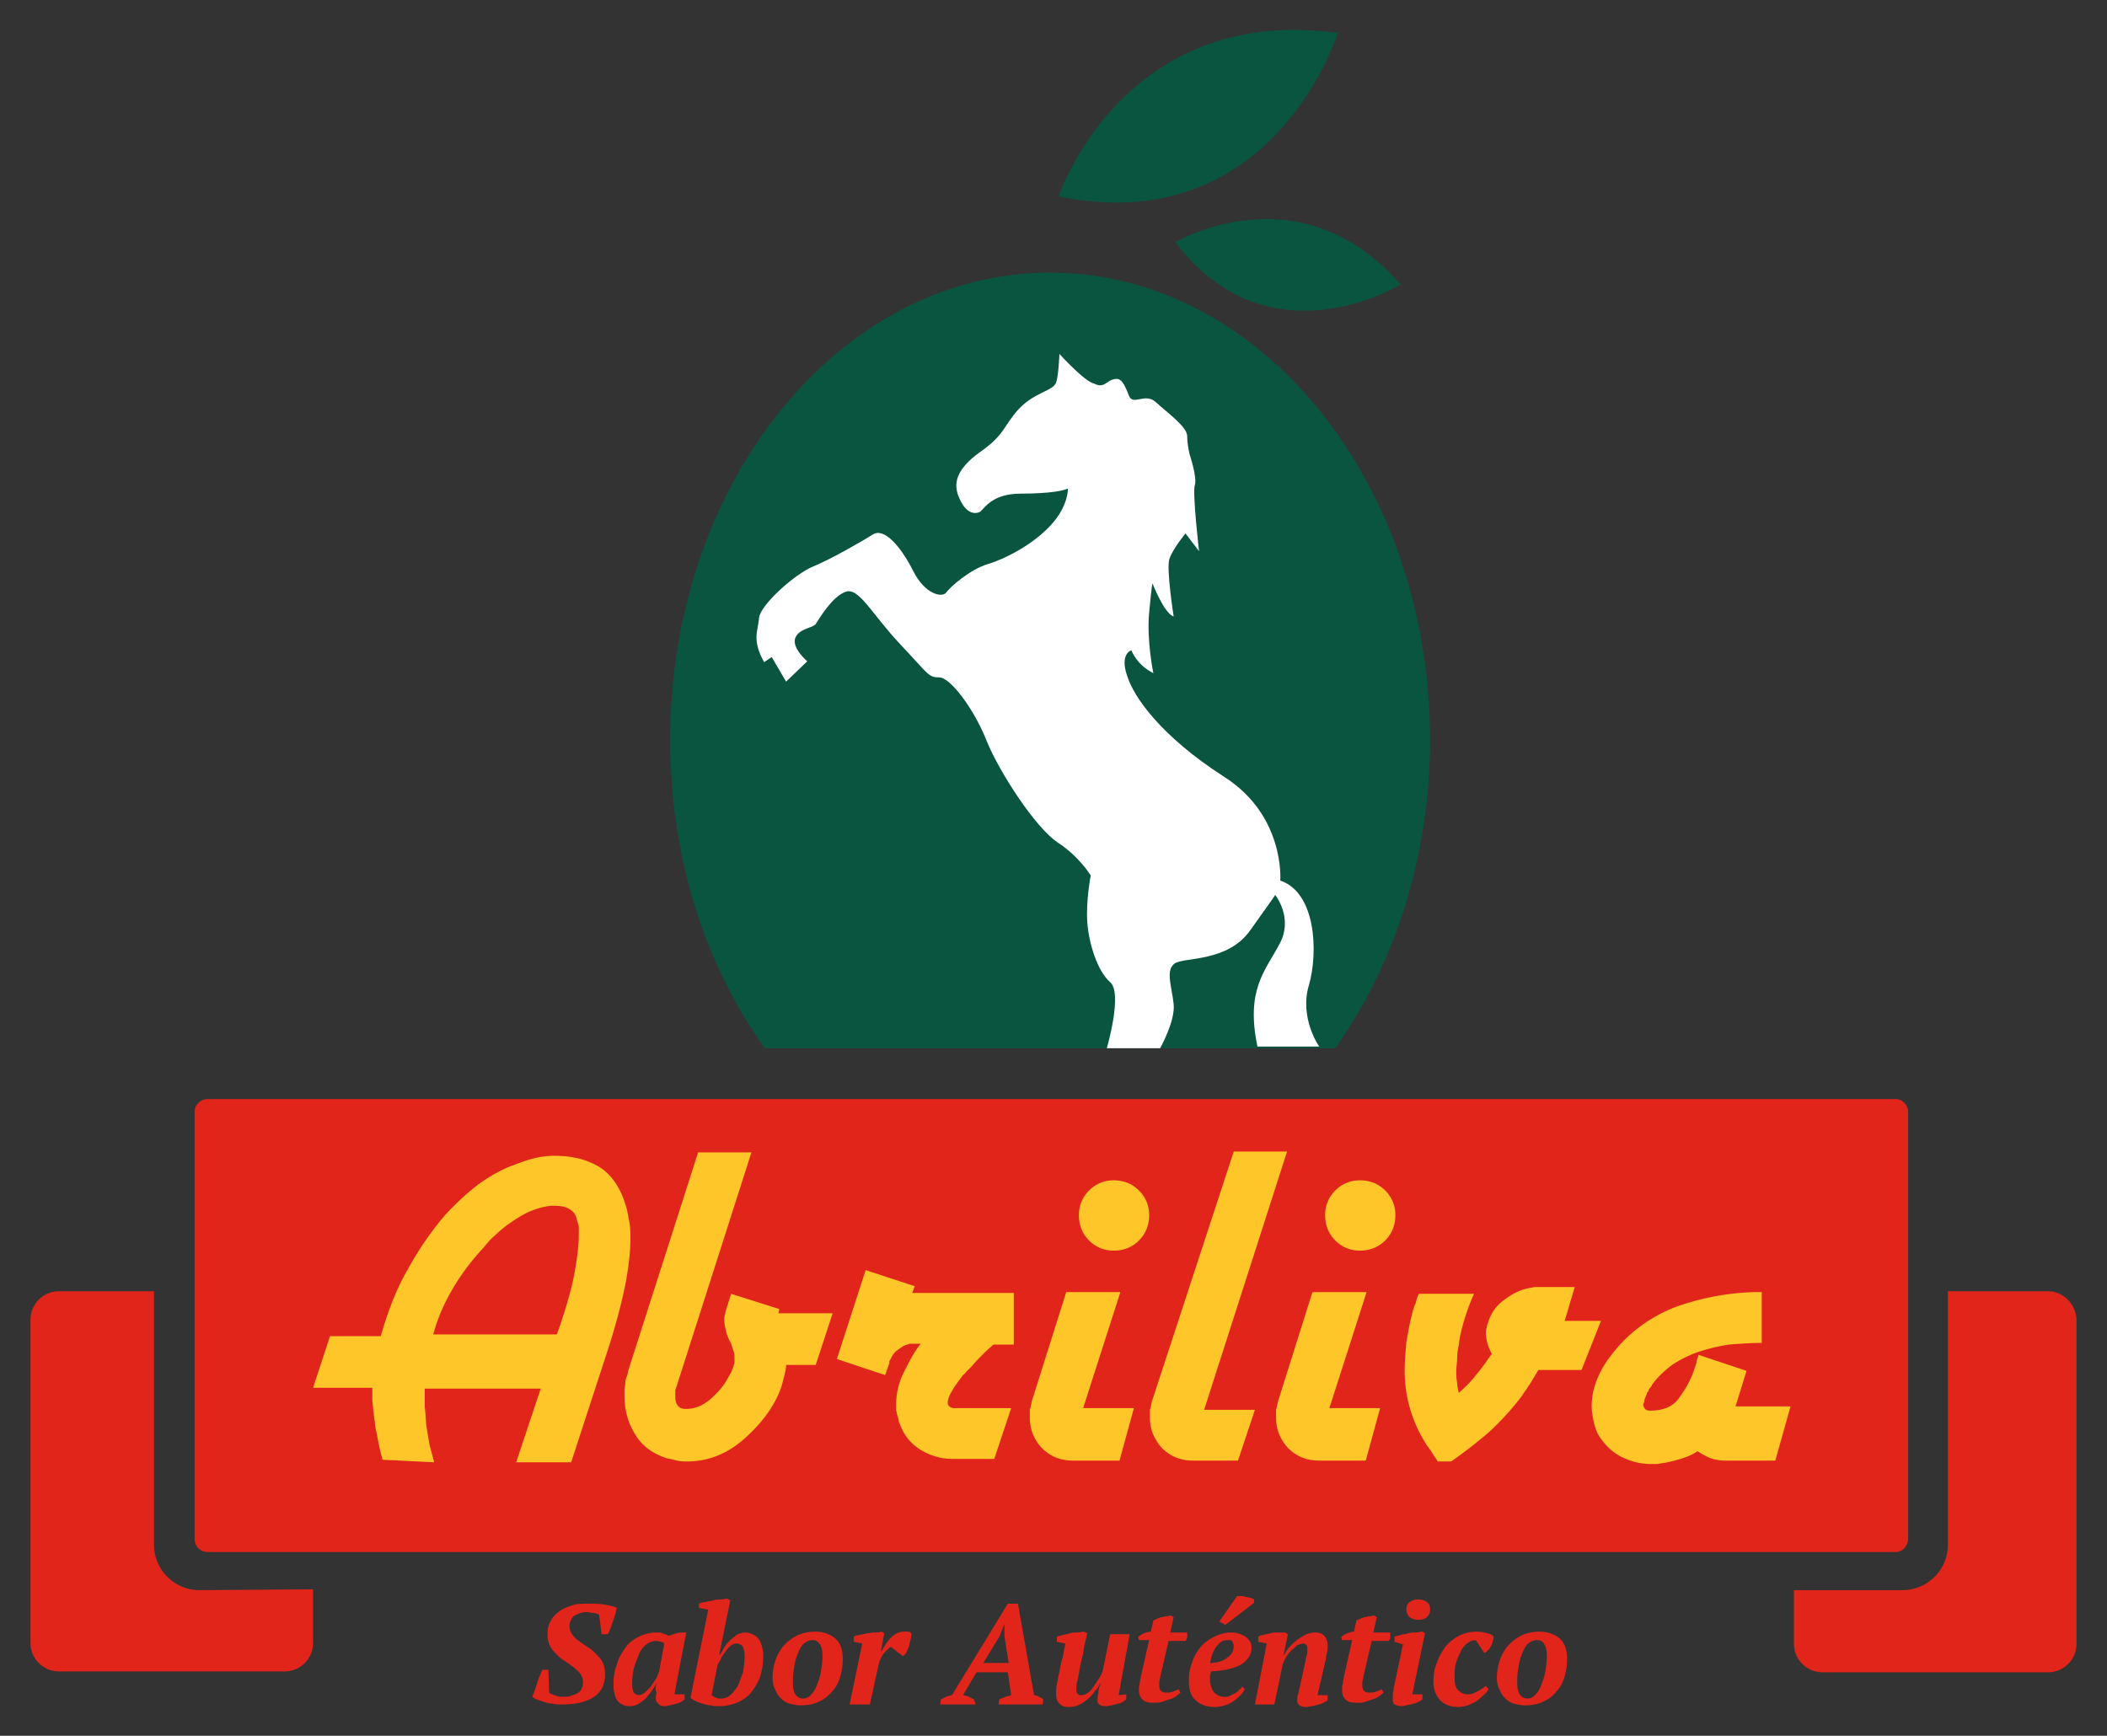
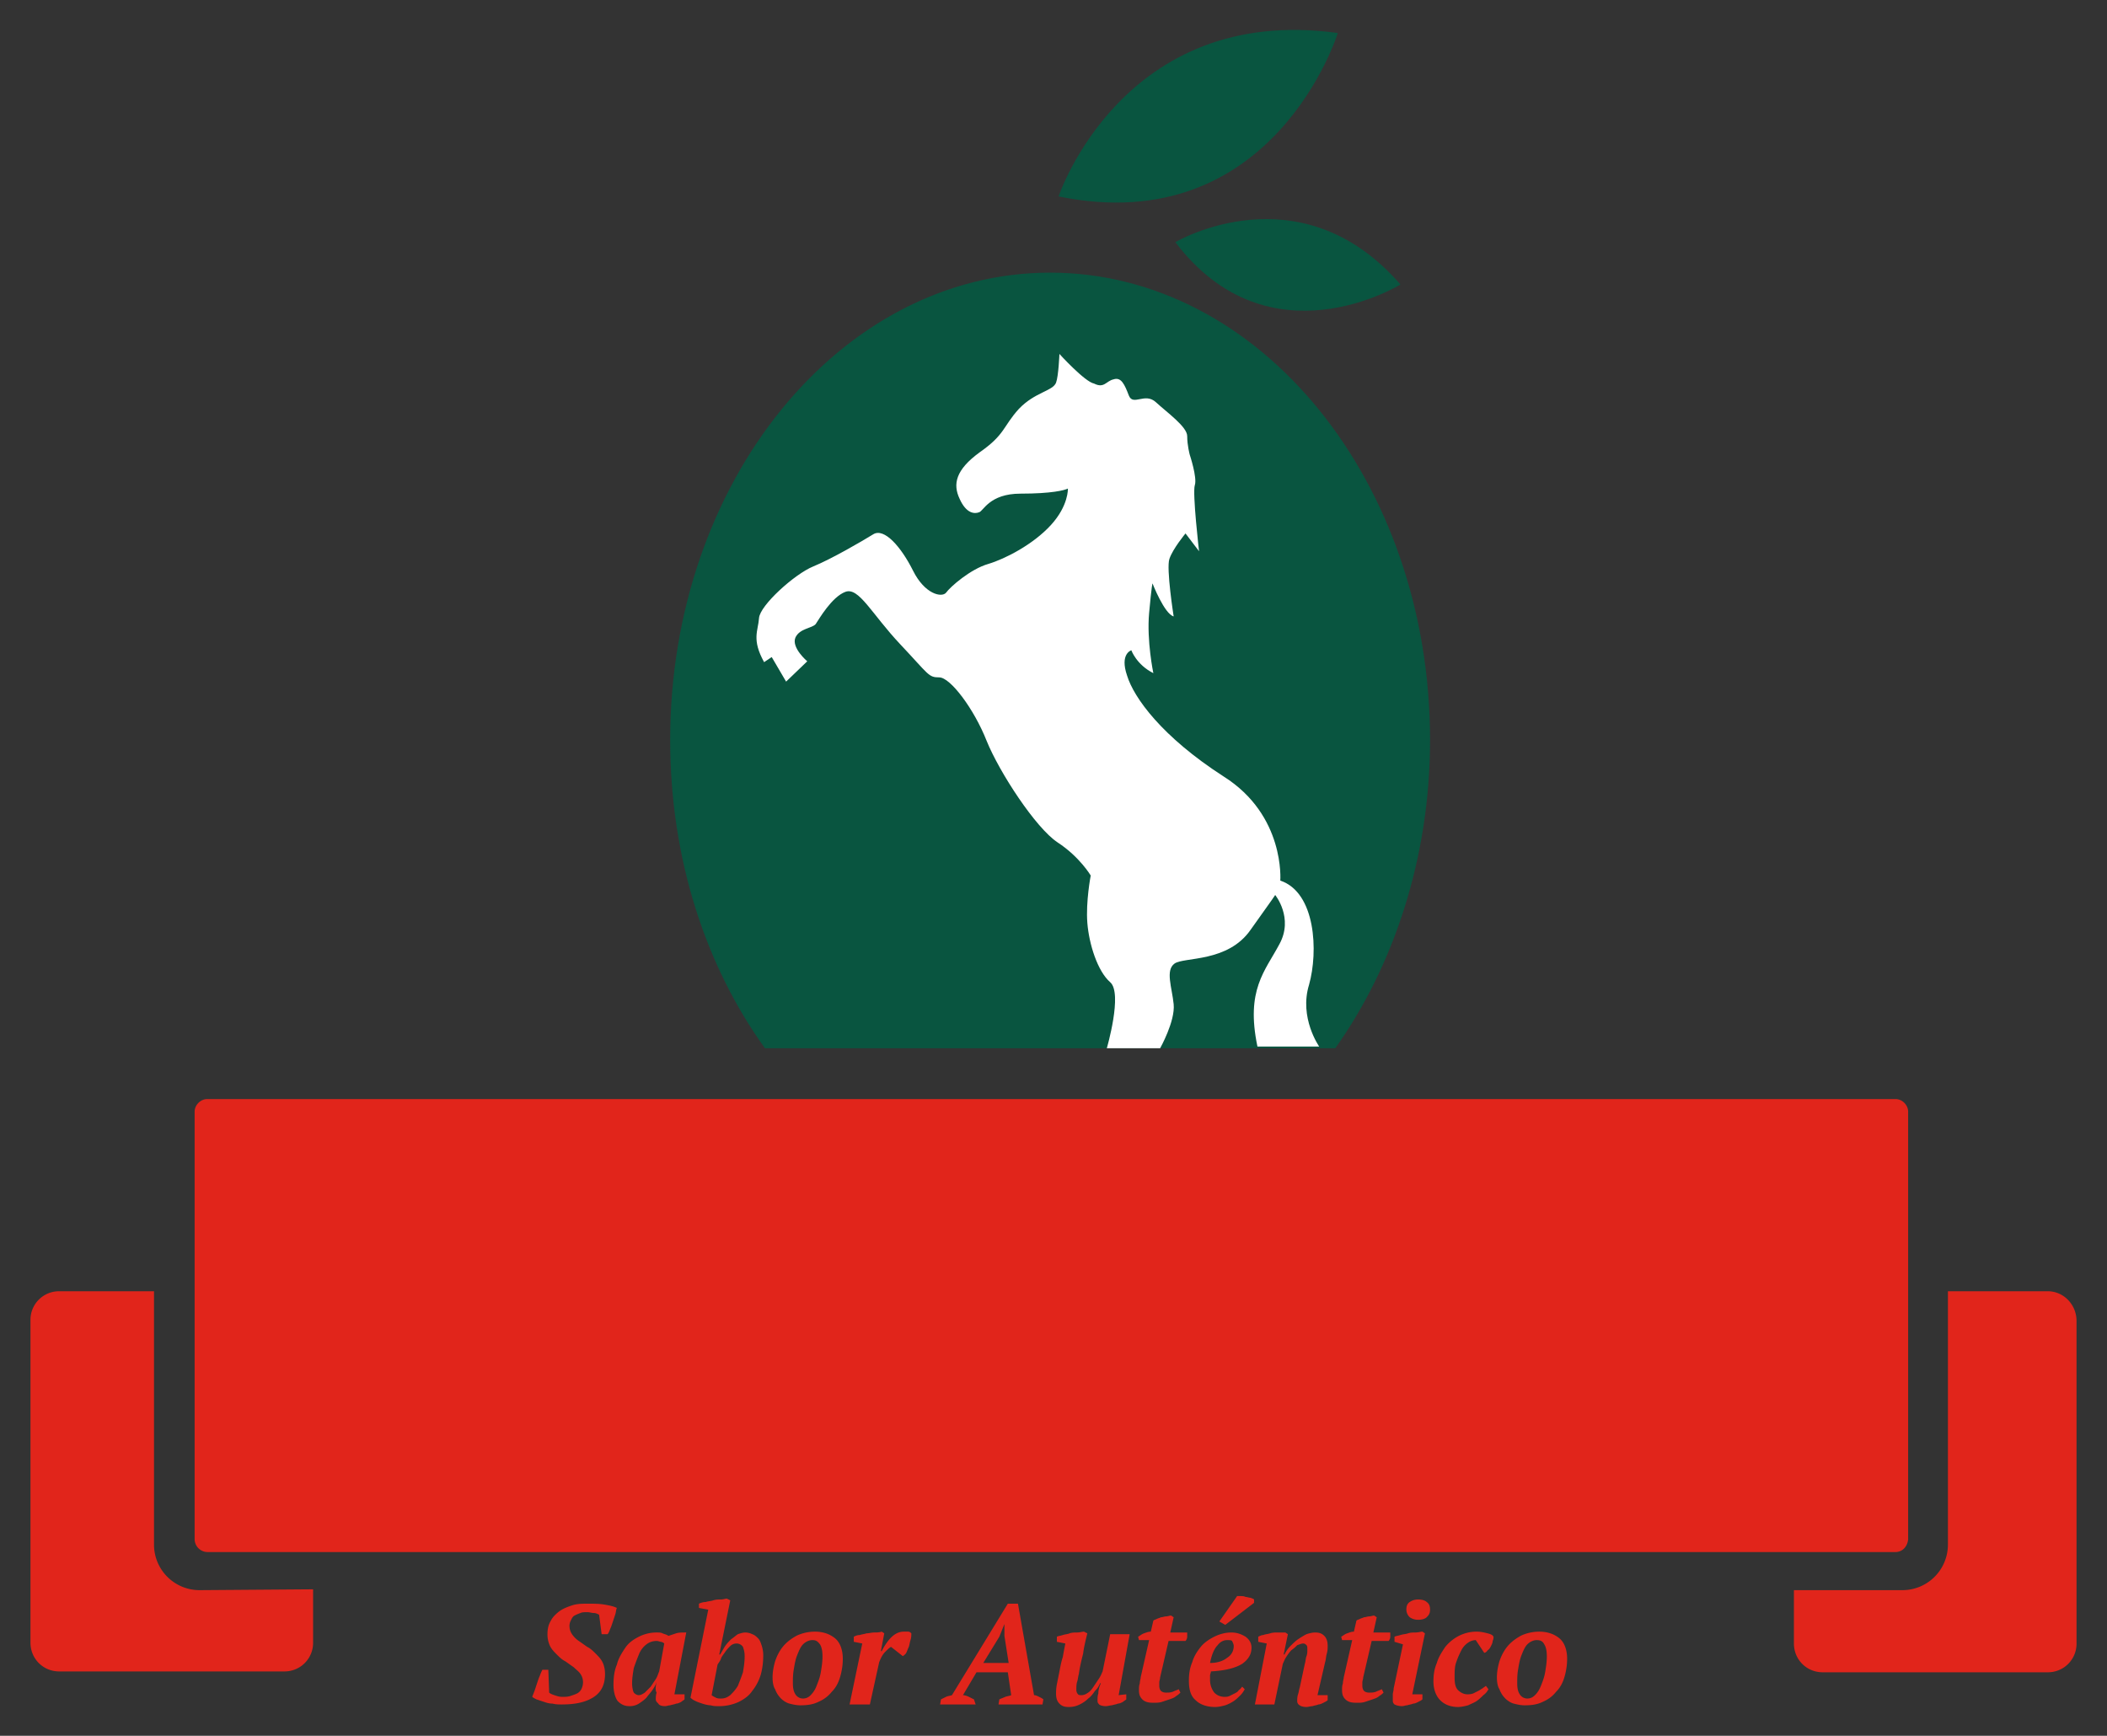
<svg xmlns="http://www.w3.org/2000/svg" width="159" height="131" viewBox="0 0 159 131" fill="none">
  <rect x="0" y="0" width="159" height="131" fill="#333333" stroke="none" />
  <path d="M100.764 79.111c4.406-6.198 7.152-14.378 7.152-23.26 0-19.49-12.835-35.274-28.671-35.274-15.837 0-28.672 15.784-28.672 35.274 0 8.946 2.682 17.062 7.152 23.26M79.883 14.825S84.736.255 100.955 2.492c0 0-4.853 15.656-21.072 12.333zM88.695 18.276s9.387-5.56 16.986 3.195c0 0-9.898 6.135-16.986-3.195z" fill="#095540" />
  <path fill-rule="evenodd" clip-rule="evenodd" d="M79.947 26.711s-.064 1.662-.255 2.173c-.256.639-1.597.703-2.81 1.98-1.213 1.343-1.022 1.918-2.937 3.26-1.852 1.342-2.044 2.428-1.533 3.514.511 1.15 1.15 1.15 1.469 1.023.32-.064.766-1.406 3.129-1.406 2.362 0 3.32-.256 3.576-.383 0 0 .064 1.278-1.277 2.748-1.341 1.47-3.449 2.556-4.726 2.939-1.34.383-2.873 1.725-3.192 2.173-.32.383-1.597.127-2.49-1.662-.895-1.79-2.172-3.259-3.002-2.748-.83.512-3.129 1.854-4.534 2.429-1.405.575-4.023 2.94-4.087 3.898-.063.958-.574 1.597.384 3.323l.574-.384 1.086 1.853 1.596-1.533s-1.213-1.023-.894-1.79c.32-.702 1.277-.702 1.533-1.022.255-.383 1.213-2.045 2.235-2.428 1.021-.384 1.98 1.661 4.15 3.962 2.171 2.3 2.108 2.492 2.938 2.492.83 0 2.618 2.364 3.576 4.793.957 2.364 3.703 6.581 5.363 7.668 1.66 1.086 2.49 2.492 2.49 2.492s-.382 1.981-.255 3.579c.128 1.597.767 3.642 1.724 4.473.958.83-.255 4.984-.255 4.984h4.023s1.15-2.045 1.022-3.323c-.128-1.278-.639-2.556.064-3.067.702-.511 4.022-.064 5.746-2.556 1.788-2.492 1.852-2.62 1.852-2.62s1.405 1.725.32 3.706c-1.086 2.045-2.555 3.45-1.66 7.732h4.66s-1.532-2.172-.766-4.665c.703-2.492.511-6.965-2.17-7.86 0 0 .382-4.92-4.279-7.86-4.661-3.003-6.769-5.942-7.28-7.604-.574-1.661.32-1.917.32-1.917s.383 1.086 1.66 1.725c0 0-.51-2.428-.32-4.537.192-2.108.256-2.236.256-2.236s.894 2.3 1.597 2.492c0 0-.575-3.642-.32-4.345.256-.767 1.214-1.918 1.214-1.918l1.021 1.342s-.51-4.409-.319-4.984c.192-.575-.383-2.3-.383-2.3s-.192-.703-.192-1.406-1.532-1.79-2.362-2.556c-.83-.767-1.724.32-2.044-.512-.319-.83-.574-1.405-1.15-1.214-.574.128-.701.703-1.468.32-.702-.128-2.618-2.237-2.618-2.237z" fill="#fff" />
  <path d="M41.442 127.741c.064.064.192.128.383.192.192.064.383.128.575.128.255 0 .447 0 .639-.064.191-.064.383-.128.51-.192a.77.77 0 0 0 .32-.32 1.2 1.2 0 0 0 .127-.511c0-.255-.064-.447-.191-.639-.128-.192-.32-.319-.511-.511-.192-.128-.447-.32-.639-.447-.255-.128-.447-.32-.638-.512-.192-.191-.383-.383-.511-.639a2.04 2.04 0 0 1-.192-.894c0-.384.064-.703.256-1.023.128-.255.383-.511.638-.703.256-.191.575-.319.958-.447s.767-.128 1.214-.128c.447 0 .83 0 1.213.064.383.064.702.128.958.256-.064.128-.064.319-.128.511l-.192.575c-.064.192-.127.384-.191.511-.064.192-.128.32-.192.384h-.447l-.191-1.47c-.128-.064-.256-.128-.383-.128-.192 0-.32-.064-.511-.064-.192 0-.384 0-.511.064-.192.064-.32.128-.447.192-.128.064-.192.192-.256.319-.063.128-.127.256-.127.448 0 .255.063.447.191.639.128.191.32.383.511.511.192.128.447.319.639.447.255.128.447.32.638.512.192.191.383.383.511.639.128.255.192.575.192.894 0 .767-.256 1.342-.83 1.726-.575.383-1.341.575-2.427.575-.255 0-.447 0-.702-.064-.256 0-.447-.064-.639-.128l-.575-.192c-.127-.064-.255-.128-.319-.191.064-.192.128-.32.192-.512l.191-.575c.064-.192.128-.383.192-.511.064-.192.127-.32.191-.447h.447M49.552 126.91c-.064.256-.192.448-.32.639-.127.192-.319.384-.447.575-.191.192-.383.32-.574.448a1.293 1.293 0 0 1-.703.191c-.383 0-.638-.127-.894-.383-.191-.256-.319-.703-.319-1.214 0-.575.064-1.087.256-1.534.127-.511.383-.894.638-1.278.256-.383.639-.639 1.022-.831.383-.191.83-.319 1.34-.319.192 0 .32 0 .448.064.127.064.255.064.447.191l.575-.191c.191-.064.447-.064.766-.064l-.894 4.665h.766v.383c-.064.064-.191.128-.255.192-.128.064-.256.128-.384.128-.127.064-.255.064-.447.127-.127 0-.255.064-.383.064-.255 0-.447-.064-.51-.191-.128-.128-.192-.192-.192-.32s0-.319.064-.511c-.128-.192-.064-.511 0-.831zm-1.341 1.023c.128 0 .255-.064.447-.192l.447-.447.383-.576c.128-.191.191-.447.255-.575l.383-2.108a.484.484 0 0 0-.255-.128c-.064 0-.192-.064-.32-.064-.255 0-.51.064-.766.255a1.75 1.75 0 0 0-.574.767c-.128.32-.256.639-.383 1.023-.064.383-.128.767-.128 1.15 0 .32.064.575.128.703.064.064.191.192.383.192zM53.447 121.479l-.703-.128v-.32c.128-.064.32-.127.511-.127.192-.064.383-.064.575-.128.192-.064.383-.064.575-.064.191 0 .319-.064.447-.064l.255.128-.83 4.09h.064c.128-.192.255-.448.383-.64.128-.191.32-.383.447-.511.192-.128.32-.255.51-.383.192-.064.384-.128.576-.128a1.2 1.2 0 0 1 .51.128c.192.064.32.192.447.319.128.128.192.32.256.512.064.191.127.447.127.766 0 .512-.063 1.023-.191 1.47a3.665 3.665 0 0 1-.639 1.214c-.255.384-.638.639-1.021.831a3.54 3.54 0 0 1-1.469.32c-.255 0-.447 0-.639-.064-.191 0-.447-.064-.638-.128-.192-.064-.383-.128-.51-.192-.129-.064-.256-.128-.384-.255m3.448-4.09a.692.692 0 0 0-.447.191c-.127.128-.255.256-.383.448s-.255.319-.32.511c-.063.192-.19.32-.255.447l-.447 2.301c.064.064.192.128.32.192.127.063.255.063.383.063.255 0 .447-.063.702-.255.192-.192.383-.384.575-.703.128-.32.255-.639.383-1.023.064-.383.128-.766.128-1.214 0-.319-.064-.511-.128-.703a.582.582 0 0 0-.51-.255zM58.3 126.591c0-.384.064-.767.192-1.214.127-.384.319-.767.574-1.087.256-.319.575-.575 1.022-.83.383-.192.894-.32 1.405-.32.638 0 1.15.192 1.532.511.383.32.575.895.575 1.534 0 .447-.064.895-.192 1.342-.127.447-.319.831-.638 1.15-.256.32-.575.575-1.022.767-.383.192-.83.256-1.34.256-.32 0-.575-.064-.83-.128-.256-.064-.512-.256-.64-.384a1.897 1.897 0 0 1-.446-.702c-.128-.192-.192-.512-.192-.895zm3.001-2.812c-.255 0-.51.128-.702.32-.192.191-.32.511-.447.83-.128.32-.192.703-.256 1.087-.063.383-.063.703-.063 1.022 0 .384.063.639.191.831a.67.67 0 0 0 .575.319.778.778 0 0 0 .575-.255 1.91 1.91 0 0 0 .447-.703c.127-.32.255-.639.319-1.023.064-.383.128-.766.128-1.214 0-.383-.064-.703-.192-.894-.192-.256-.32-.32-.575-.32zM67.24 124.29c-.128.064-.256.192-.447.384-.192.192-.32.447-.447.767l-.703 3.195h-1.532l.958-4.601-.639-.128v-.383c.128-.064.255-.128.447-.128.192-.064.32-.064.51-.128.192 0 .384-.064.576-.064.191 0 .383 0 .574-.064l.192.128-.255 1.342h.063c.192-.384.447-.767.703-1.023.255-.255.575-.447.958-.447h.319c.128 0 .191.064.255.128 0 .128 0 .319-.064.511-.063.192-.063.32-.127.511-.064.128-.128.32-.192.448s-.191.191-.255.255M73.625 128.636h-2.682l.064-.384.383-.191c.128-.064.256-.064.447-.128l4.215-6.902h.766l1.213 6.902c.128 0 .256.064.383.128.128.063.256.127.32.191l-.064.384h-3.32l.063-.384c.128-.064.32-.128.447-.191.192-.064.32-.064.447-.128l-.255-1.726h-2.363l-1.021 1.726c.127 0 .319.064.446.128l.384.191m.702-2.748h1.916l-.32-2.044v-.895l-.383.958-1.213 1.981zM84.992 127.869v.383c-.064.064-.192.128-.256.192-.127.064-.255.128-.383.128-.128.064-.255.064-.447.128-.128 0-.32.064-.447.064-.255 0-.447-.064-.51-.128-.128-.128-.128-.192-.128-.32s0-.319.063-.511c0-.256.064-.511.192-.767h-.064a1.5 1.5 0 0 1-.383.575c-.128.192-.32.448-.51.575-.192.192-.384.32-.64.448-.255.128-.51.191-.83.191-.319 0-.51-.063-.702-.255-.192-.192-.255-.447-.255-.767 0-.128 0-.383.064-.703l.191-.958c.064-.32.128-.703.255-1.087.064-.383.128-.703.192-1.022l-.639-.128v-.383c.128-.064.256-.064.448-.128.191-.064.383-.064.51-.128.192-.064.384-.064.575-.064.192 0 .383-.064.51-.064l.256.128c-.127.511-.255 1.022-.319 1.534-.128.511-.255 1.022-.32 1.533-.063.192-.063.384-.127.575-.064.192-.064.384-.064.639a.49.49 0 0 0 .128.32c.064.064.128.064.255.064.192 0 .32-.064.511-.192.192-.128.32-.319.447-.511l.383-.575c.128-.192.192-.384.256-.511l.574-2.812h1.47l-.831 4.601M85.885 123.524c.128-.064.256-.192.447-.256.192-.064.32-.128.511-.128l.192-.831c.064-.063.128-.063.255-.127.128-.064.192-.064.32-.128.127 0 .255-.064.383-.064.127 0 .255-.064.383-.064l.191.128-.255 1.15h1.277v.32a.489.489 0 0 1-.128.319h-1.277l-.638 2.748c0 .128-.064.256-.064.383v.256c0 .192.064.319.128.383.063.064.191.128.383.128.191 0 .319 0 .51-.064.128-.064.32-.128.448-.191l.127.255c-.064.064-.191.192-.319.256-.128.128-.32.191-.51.255l-.575.192c-.192.064-.448.064-.64.064-.382 0-.638-.064-.83-.256-.19-.191-.255-.383-.255-.703 0-.191 0-.319.064-.511 0-.191.064-.319.064-.447l.639-2.812h-.767M93.931 127.485c-.064.128-.191.32-.319.448-.128.127-.32.319-.51.447a2.929 2.929 0 0 1-.64.319c-.255.064-.51.128-.766.128-.638 0-1.15-.191-1.468-.511-.383-.319-.511-.831-.511-1.47 0-.511.064-.958.255-1.406.128-.447.383-.83.639-1.15.255-.319.638-.575 1.021-.767.384-.191.83-.319 1.278-.319.447 0 .766.128 1.085.319.255.192.447.448.447.831 0 .511-.255.895-.702 1.214-.511.32-1.277.511-2.363.575 0 .128-.064.192-.064.32v.319c0 .384.128.703.32.959.191.192.446.319.766.319.127 0 .255 0 .383-.063l.383-.192c.128-.064.255-.128.32-.256.127-.064.19-.191.255-.255m-1.15-3.515c-.255 0-.51.128-.702.383-.256.256-.447.703-.575 1.342.511 0 .958-.127 1.277-.383.32-.192.511-.511.511-.895 0-.128-.064-.255-.128-.383-.063-.064-.191-.064-.383-.064zm.767-3.323h.255c.128 0 .255 0 .383.064.128 0 .255.064.383.064.128.064.192.064.256.128v.255l-2.171 1.662-.447-.256 1.34-1.917zM98.465 125.568c.064-.191.064-.447.128-.575.063-.192.063-.319.063-.511 0-.128 0-.256-.063-.32-.064-.064-.128-.127-.256-.127-.127 0-.255.063-.447.127a2.777 2.777 0 0 1-.447.384 3.536 3.536 0 0 0-.383.511c-.128.192-.191.383-.255.511l-.639 3.068h-1.468l.894-4.601-.64-.128v-.384c.129-.064.256-.127.384-.127.128-.064.32-.064.51-.128.192-.064.384-.064.576-.064h.574l.192.128-.32 1.533h.064c.128-.255.256-.447.447-.639.192-.191.384-.383.575-.511.192-.128.383-.256.639-.383.191-.064.447-.128.638-.128.32 0 .511.064.703.255.191.192.255.448.255.767 0 .192 0 .32-.064.575-.064.192-.064.448-.127.639l-.575 2.493h.766v.383c-.064.064-.191.128-.32.192-.127.064-.255.128-.382.128-.128.063-.256.063-.447.127-.128 0-.32.064-.447.064-.256 0-.447-.064-.511-.128a.35.35 0 0 1-.192-.319c0-.128 0-.32.064-.511.064-.192.064-.32.128-.511M101.211 123.524c.128-.064.255-.192.447-.256.191-.064.319-.128.511-.128l.191-.831c.064-.063.128-.063.256-.127.127-.064.191-.064.319-.128.128 0 .255-.064.383-.064s.256-.064.383-.064l.192.128-.256 1.15h1.278v.32a.488.488 0 0 1-.128.319h-1.277l-.639 2.748c0 .128-.064.256-.064.383v.256c0 .192.064.319.128.383s.192.128.383.128c.192 0 .319 0 .511-.064.128-.064.319-.128.447-.191l.128.255a1.396 1.396 0 0 1-.32.256c-.127.128-.319.191-.51.255l-.575.192c-.192.064-.383.064-.639.064-.383 0-.638-.064-.83-.256-.191-.191-.255-.383-.255-.703 0-.191 0-.319.064-.511 0-.191.064-.319.064-.447l.638-2.812h-.766M105.234 123.907v-.384c.127-.064.255-.064.447-.127.191-.064.383-.064.574-.128.192-.064.383-.064.575-.064.192 0 .383-.064.511-.064l.191.128-.957 4.601h.766v.383c-.064.064-.192.128-.319.192-.128.064-.256.128-.384.128-.127.064-.255.064-.447.127-.127 0-.255.064-.383.064-.255 0-.447-.064-.574-.127-.128-.128-.128-.192-.128-.32v-.447c0-.128.064-.256.064-.448l.702-3.322m.256-2.62c0-.256.063-.448.255-.576.192-.127.383-.191.639-.191.255 0 .51.064.638.191.192.128.256.32.256.576 0 .255-.064.383-.256.575-.128.127-.383.191-.638.191-.256 0-.447-.064-.639-.191a.81.81 0 0 1-.255-.575zM112.322 127.486a1.21 1.21 0 0 1-.383.447c-.128.128-.32.319-.511.447-.192.128-.383.192-.639.32-.255.064-.511.127-.766.127-.575 0-1.022-.191-1.341-.511-.319-.319-.511-.83-.511-1.406 0-.511.064-.958.256-1.405.127-.448.383-.831.638-1.215a3.254 3.254 0 0 1 1.022-.83c.383-.192.83-.32 1.341-.32.319 0 .574.064.83.128.255.064.383.128.447.256 0 .063 0 .191-.064.319 0 .128-.064.256-.128.383-.064.128-.127.256-.255.32-.064.128-.192.192-.256.192l-.638-.959a1.03 1.03 0 0 0-.575.192 1.514 1.514 0 0 0-.511.575c-.127.256-.255.511-.383.895-.127.319-.127.766-.127 1.15 0 .447.063.767.255.958.192.192.447.32.702.32.128 0 .256 0 .447-.064l.383-.192c.128-.064.192-.127.32-.191.064-.064.191-.128.255-.192M112.96 126.591c0-.384.064-.767.192-1.214.127-.384.319-.767.574-1.087.256-.319.575-.575 1.022-.83.383-.192.894-.32 1.405-.32.639 0 1.149.192 1.533.511.383.32.574.895.574 1.534 0 .447-.064.895-.191 1.342-.128.447-.32.831-.639 1.15-.255.32-.575.575-1.022.767-.383.192-.83.256-1.341.256-.319 0-.574-.064-.83-.128-.255-.064-.511-.256-.638-.384a1.883 1.883 0 0 1-.447-.702c-.128-.192-.192-.512-.192-.895zm3.001-2.812c-.255 0-.51.128-.702.32-.192.191-.319.511-.447.83-.128.32-.192.703-.255 1.087-.064.383-.064.703-.064 1.022 0 .384.064.639.191.831a.67.67 0 0 0 .575.319c.192 0 .383-.063.575-.255.191-.192.319-.384.447-.703.127-.32.255-.639.319-1.023.064-.383.128-.766.128-1.214 0-.383-.064-.703-.192-.894-.128-.256-.319-.32-.575-.32z" fill="#E1251B" />
  <path fill-rule="evenodd" clip-rule="evenodd" d="M143.036 117.133H15.645a.982.982 0 0 1-.958-.958V83.904c0-.511.447-.959.958-.959h127.391c.511 0 .958.448.958.959v32.271c-.064.575-.447.958-.958.958z" fill="#E1251B" />
  <path fill-rule="evenodd" clip-rule="evenodd" d="M154.53 97.451h-7.535v19.107a3.435 3.435 0 0 1-3.448 3.451h-8.173v4.026c0 1.214.957 2.172 2.171 2.172h16.985a2.154 2.154 0 0 0 2.171-2.172V99.688c0-1.214-.958-2.237-2.171-2.237zM15.07 120.009a3.435 3.435 0 0 1-3.448-3.451V97.451H4.47a2.154 2.154 0 0 0-2.171 2.173v24.347c0 1.214.958 2.172 2.17 2.172h16.986a2.153 2.153 0 0 0 2.172-2.172v-4.026" fill="#E1251B" />
-   <path d="M28.863 110.168c-.256-1.023-.256-1.023-.447-2.045-.064-.256-.128-.575-.128-.831-.064-.255-.064-.575-.128-.894 0-.256-.064-.576-.064-.831v-.831h-4.47l1.278-3.898h3.83c.512-1.79 1.15-3.515 2.044-5.048a24.27 24.27 0 0 1 2.81-4.09c.83-.895 1.66-1.662 2.49-2.3.894-.64 1.788-1.15 2.682-1.47.511-.192 1.022-.384 1.533-.512a6.294 6.294 0 0 1 1.532-.191c1.469 0 2.618.32 3.576.958.894.64 1.533 1.662 1.916 3.132.064.32.127.639.191 1.022s.064.767.064 1.15c0 .959-.128 2.109-.383 3.451-.255 1.278-.638 2.748-1.15 4.409l-2.937 9.01h-4.15l1.852-5.559h-8.749v1.406c.064.447.064.958.128 1.47l.192 1.15c.063.383.319 1.214.383 1.533m10.217-19.106c-.32-.192-.703-.256-1.15-.256-.51 0-1.085.128-1.724.383-.638.256-1.213.64-1.852 1.087-.319.255-.638.511-.894.767-.319.255-.574.575-.894.958-.894.959-1.66 1.981-2.298 3.068-.639 1.086-1.15 2.236-1.47 3.45h9.324l.255-.703c.511-1.533.894-2.875 1.086-3.962.191-1.086.32-2.044.32-2.811v-.575c0-.192-.065-.384-.129-.512-.063-.447-.255-.703-.574-.894zM61.557 103.011h-2.235c0 .255-.064.511-.128.767l-.192.766c-.447 1.406-1.405 2.748-2.745 3.962-1.341 1.214-2.81 1.79-4.407 1.79-.255 0-.51 0-.766-.064-.255-.064-.51-.128-.83-.192-1.085-.383-1.852-.959-2.362-1.853-.511-.831-.767-1.789-.767-2.812v-.511c0-.192.064-.32.064-.511 0-.192.064-.384.128-.512.064-.191.064-.319.127-.511l5.237-16.359h4.023l-5.62 17.573c0 .064-.064.128-.064.192s-.063.128-.063.192v.511c0 .256.063.511.191.639.128.192.32.256.639.256.638 0 1.277-.256 1.852-.767.574-.511 1.021-1.023 1.34-1.662.064-.127.128-.191.192-.319s.064-.256.128-.32c.064-.127.064-.255.127-.383v-.32c0-.191 0-.383-.063-.575l-.192-.575c0-.064-.064-.128-.064-.128 0-.064-.064-.064-.064-.127a3.137 3.137 0 0 1-.255-.703c-.064-.256-.128-.512-.128-.831 0-.128 0-.32.064-.447 0-.128.064-.32.128-.512l.319-1.022 3.64 1.15-.064.32h4.087M74.966 101.477c-.127.128-.383.32-.702.639-.32.32-.639.639-.958 1.023l-.32.319c-.127.128-.19.256-.319.32-.319.447-.638.83-.83 1.214-.255.383-.319.703-.319.894 0 .128.064.192.128.256a.487.487 0 0 0 .32.128h4.341l-1.277 3.834h-3.129c-.83 0-1.532-.192-2.235-.575a3.664 3.664 0 0 1-1.596-1.662c-.064-.127-.128-.319-.192-.447s-.064-.319-.127-.511c-.064-.128-.064-.32-.128-.447v-.448c0-.83.191-1.661.575-2.428.383-.767.766-1.534 1.277-2.173H68.645c-.064 0-.128.064-.192.064-.255.064-.51.256-.766.447-.256.192-.383.448-.511.703 0 0-.064.064-.064.128v.128l-.32.895-3.639-1.214 2.171-6.71 3.704 1.214-.192.511H76.5v3.898M84.48 110.232H80.97c-.958 0-1.724-.32-2.363-.959-.575-.639-.894-1.406-.894-2.236v-.639c0-.064.064-.192.064-.256s.064-.192.064-.319l2.618-8.308h4.087l-2.81 8.755h3.831m.383-12.653c-.51.511-1.149.767-1.915.767a2.557 2.557 0 0 1-1.852-.767c-.51-.511-.766-1.15-.766-1.917 0-.703.255-1.342.766-1.853a2.557 2.557 0 0 1 1.852-.767c.766 0 1.405.256 1.915.767.511.511.767 1.15.767 1.853 0 .767-.256 1.406-.766 1.917zM90.866 106.398h3.832l-1.277 3.834h-3.385c-.958 0-1.724-.32-2.362-.959-.575-.639-.895-1.406-.895-2.236v-.639c0-.064.064-.192.064-.256s.064-.192.064-.319l6.194-18.915h4.023M103.063 110.232h-3.512c-.958 0-1.725-.32-2.363-.959-.575-.639-.894-1.406-.894-2.236v-.639c0-.064.064-.192.064-.256s.064-.192.064-.319l2.618-8.308h4.086l-2.809 8.755h3.831m.383-12.653c-.511.511-1.149.767-1.915.767a2.556 2.556 0 0 1-1.852-.767c-.511-.511-.766-1.15-.766-1.917 0-.703.255-1.342.766-1.853a2.556 2.556 0 0 1 1.852-.767c.766 0 1.404.256 1.915.767a2.56 2.56 0 0 1 .767 1.853c0 .767-.256 1.406-.767 1.917zM119.346 103.394h-3.257l-.575.959c-.191.319-.447.639-.638.958a20.524 20.524 0 0 1-2.49 2.748 34.26 34.26 0 0 1-2.874 2.237h-1.022c-.127-.256-.319-.448-.447-.703-.127-.192-.319-.448-.447-.639a10.893 10.893 0 0 1-1.149-2.492 10.285 10.285 0 0 1-.447-3.004c0-.703.064-1.406.128-2.173.127-.702.255-1.47.447-2.172.064-.256.127-.511.255-.767.064-.256.128-.511.256-.703h4.15a15.88 15.88 0 0 0-.702 1.853c-.192.639-.383 1.342-.447 1.981-.064.32-.128.639-.128 1.023 0 .319-.064.639-.064 1.022 0 .256 0 .511.064.831 0 .255.064.511.128.767.511-.448.958-.895 1.341-1.406.447-.511.766-1.023 1.149-1.534-.128-.255-.255-.511-.319-.767-.064-.255-.128-.511-.128-.767 0-.127 0-.319.064-.447 0-.128.064-.32.128-.447a3.055 3.055 0 0 1 1.213-1.662c.575-.447 1.213-.767 1.916-.894.127 0 .255-.064.383-.064h3.001c-.128.447-.255.83-.383 1.278-.128.447-.256.895-.383 1.278h2.745M133.969 110.232h-3.768a3.33 3.33 0 0 1-1.149-.192c-.319-.128-.639-.32-.958-.511-.383.255-.83.447-1.277.575-.447.128-.894.256-1.341.319-.128 0-.319.064-.447.064h-.447c-.83 0-1.533-.191-2.299-.575-.702-.383-1.277-.958-1.724-1.725-.128-.32-.255-.639-.319-1.023-.064-.319-.128-.639-.128-1.022 0-.703.128-1.342.383-1.981a7.197 7.197 0 0 1 1.022-1.789c1.277-1.726 2.937-2.94 4.853-3.707a19.228 19.228 0 0 1 6.002-1.15h.575v3.834c-.83 0-1.66.064-2.49.128-.83.128-1.597.32-2.363.575a8.961 8.961 0 0 0-1.916.959c-.574.447-1.085.894-1.532 1.533 0 .064-.064.128-.128.192a.485.485 0 0 0-.128.256c-.063.064-.127.128-.127.255-.064.064-.064.192-.128.256 0 .064-.064.192-.064.256 0 .127-.064.191-.064.255 0 .128.064.192.128.32.064.064.192.127.383.127 1.022 0 1.788-.319 2.235-1.022.511-.703.894-1.406 1.149-2.237.064-.191.128-.319.128-.511.064-.128.128-.319.128-.447l3.64 1.214-.831 2.684h4.151" fill="#FFC629" />
</svg>